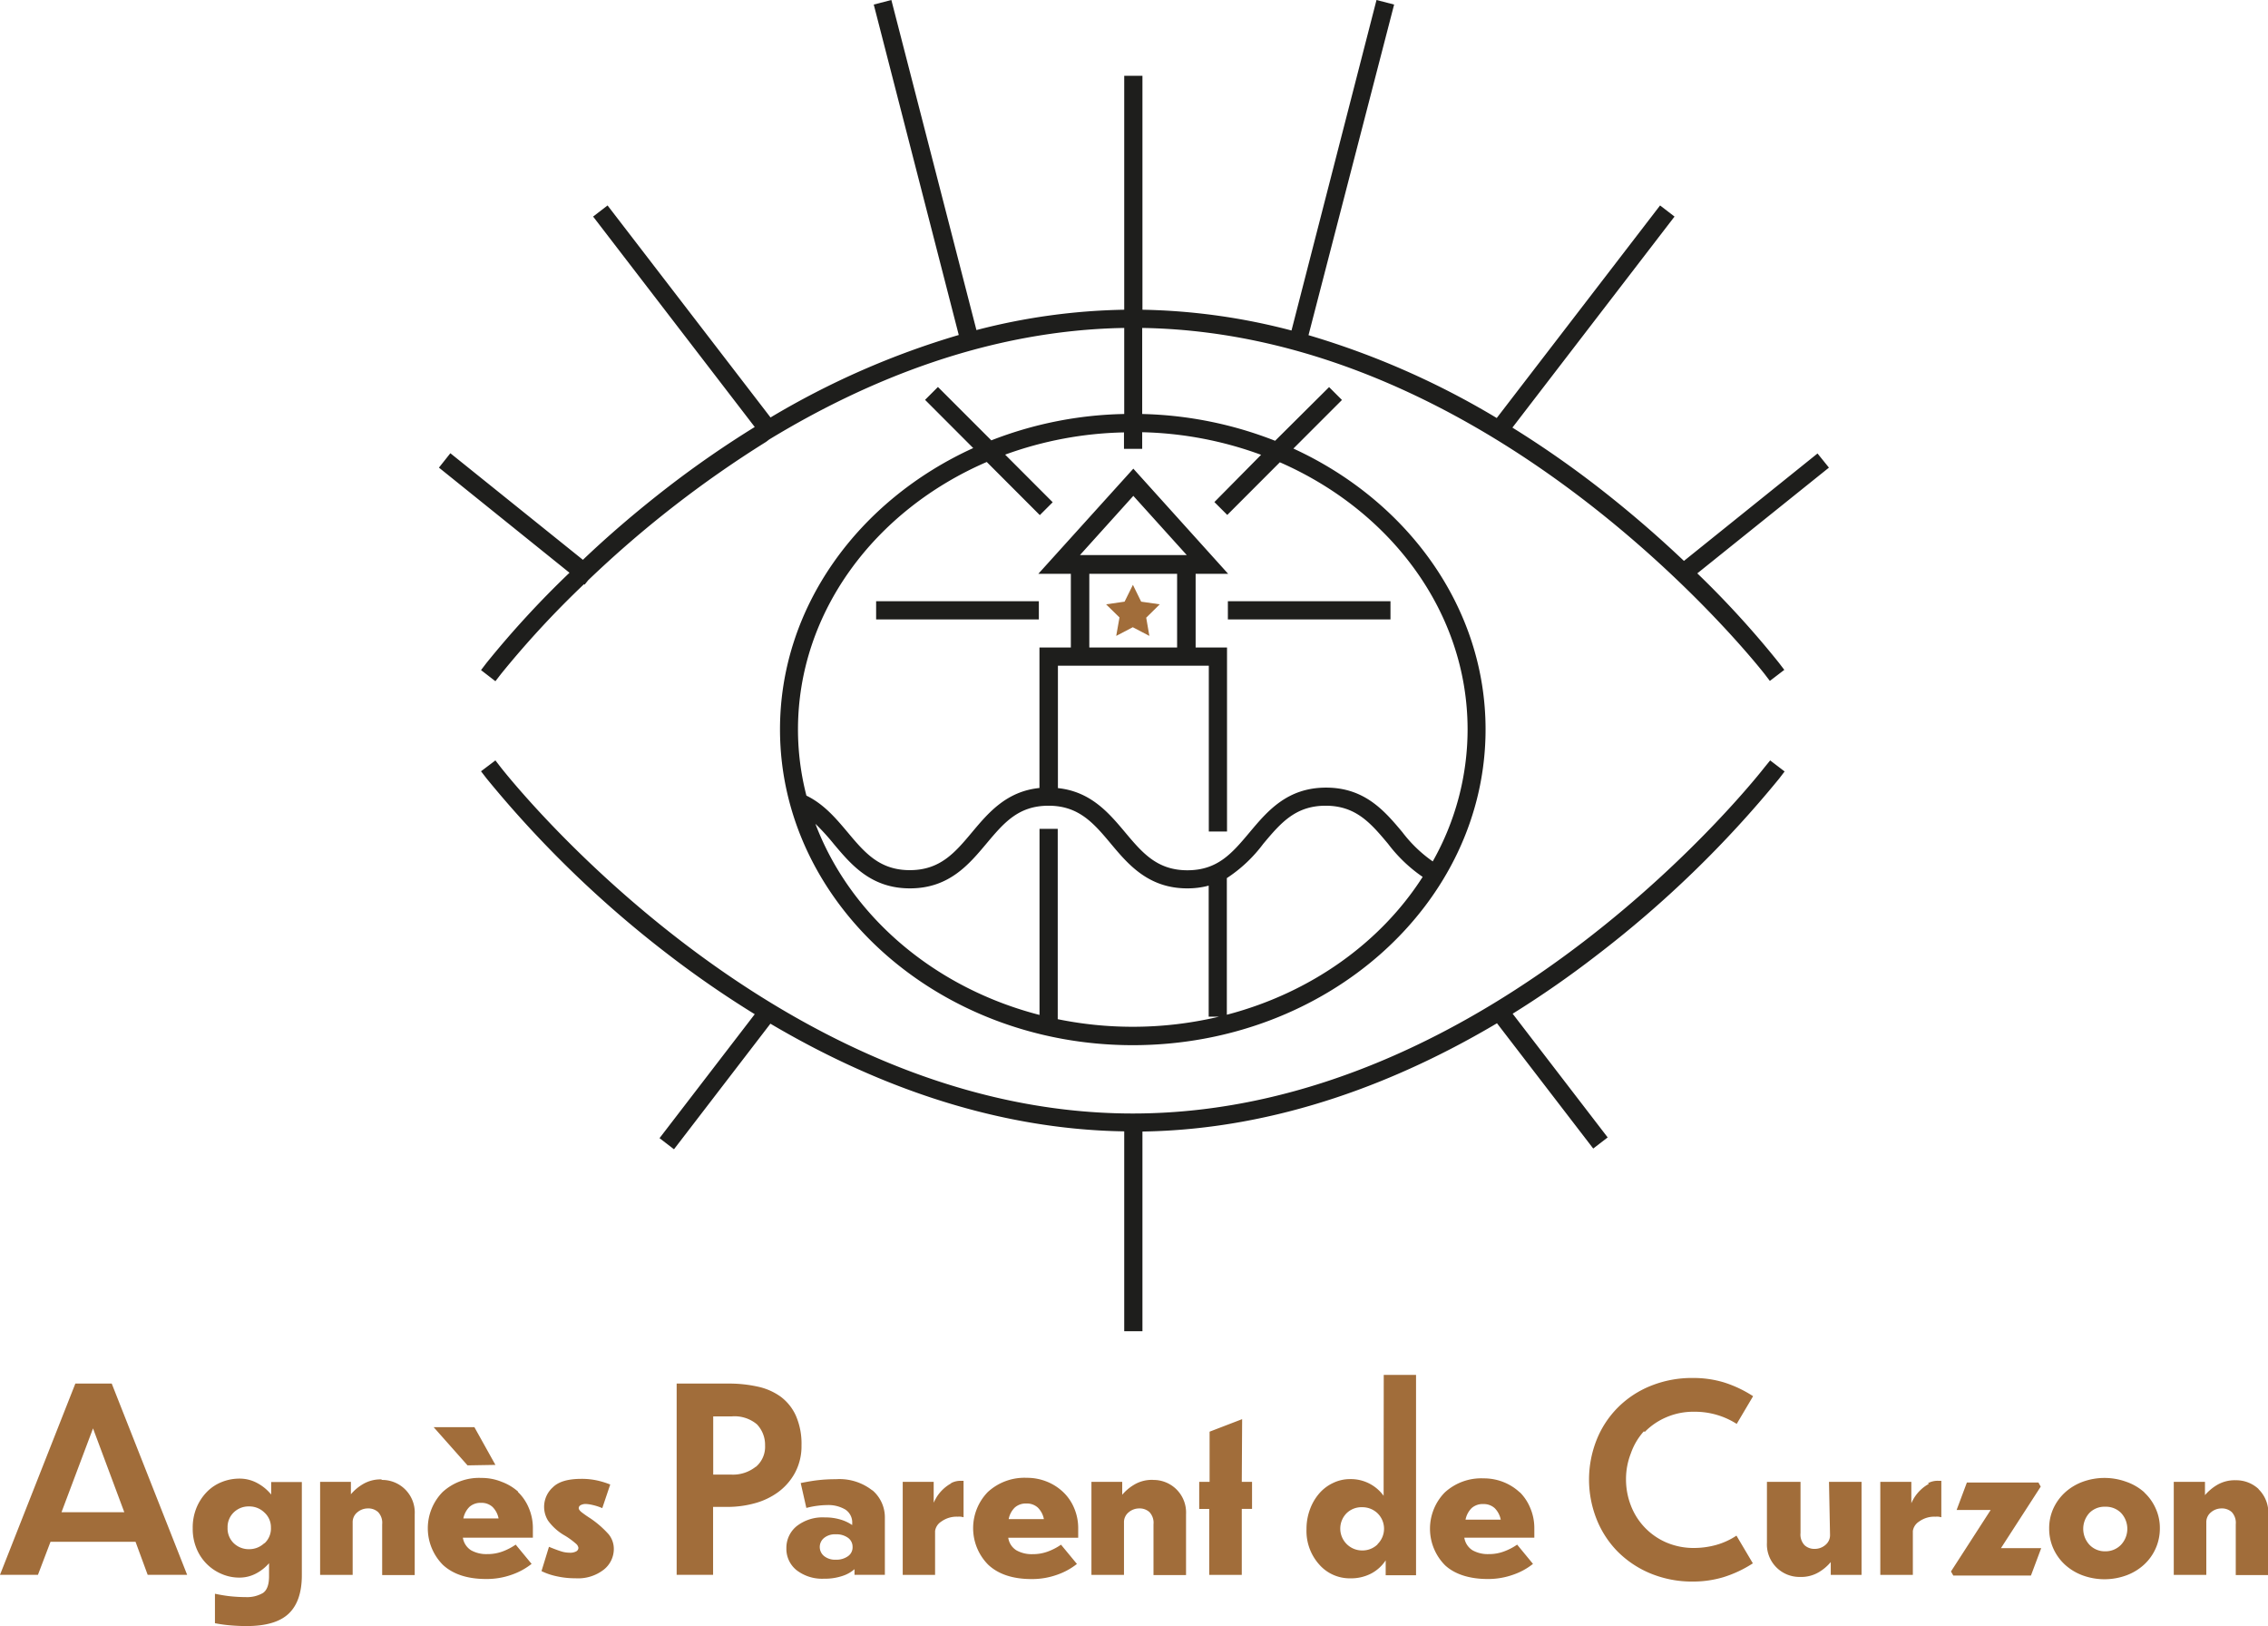
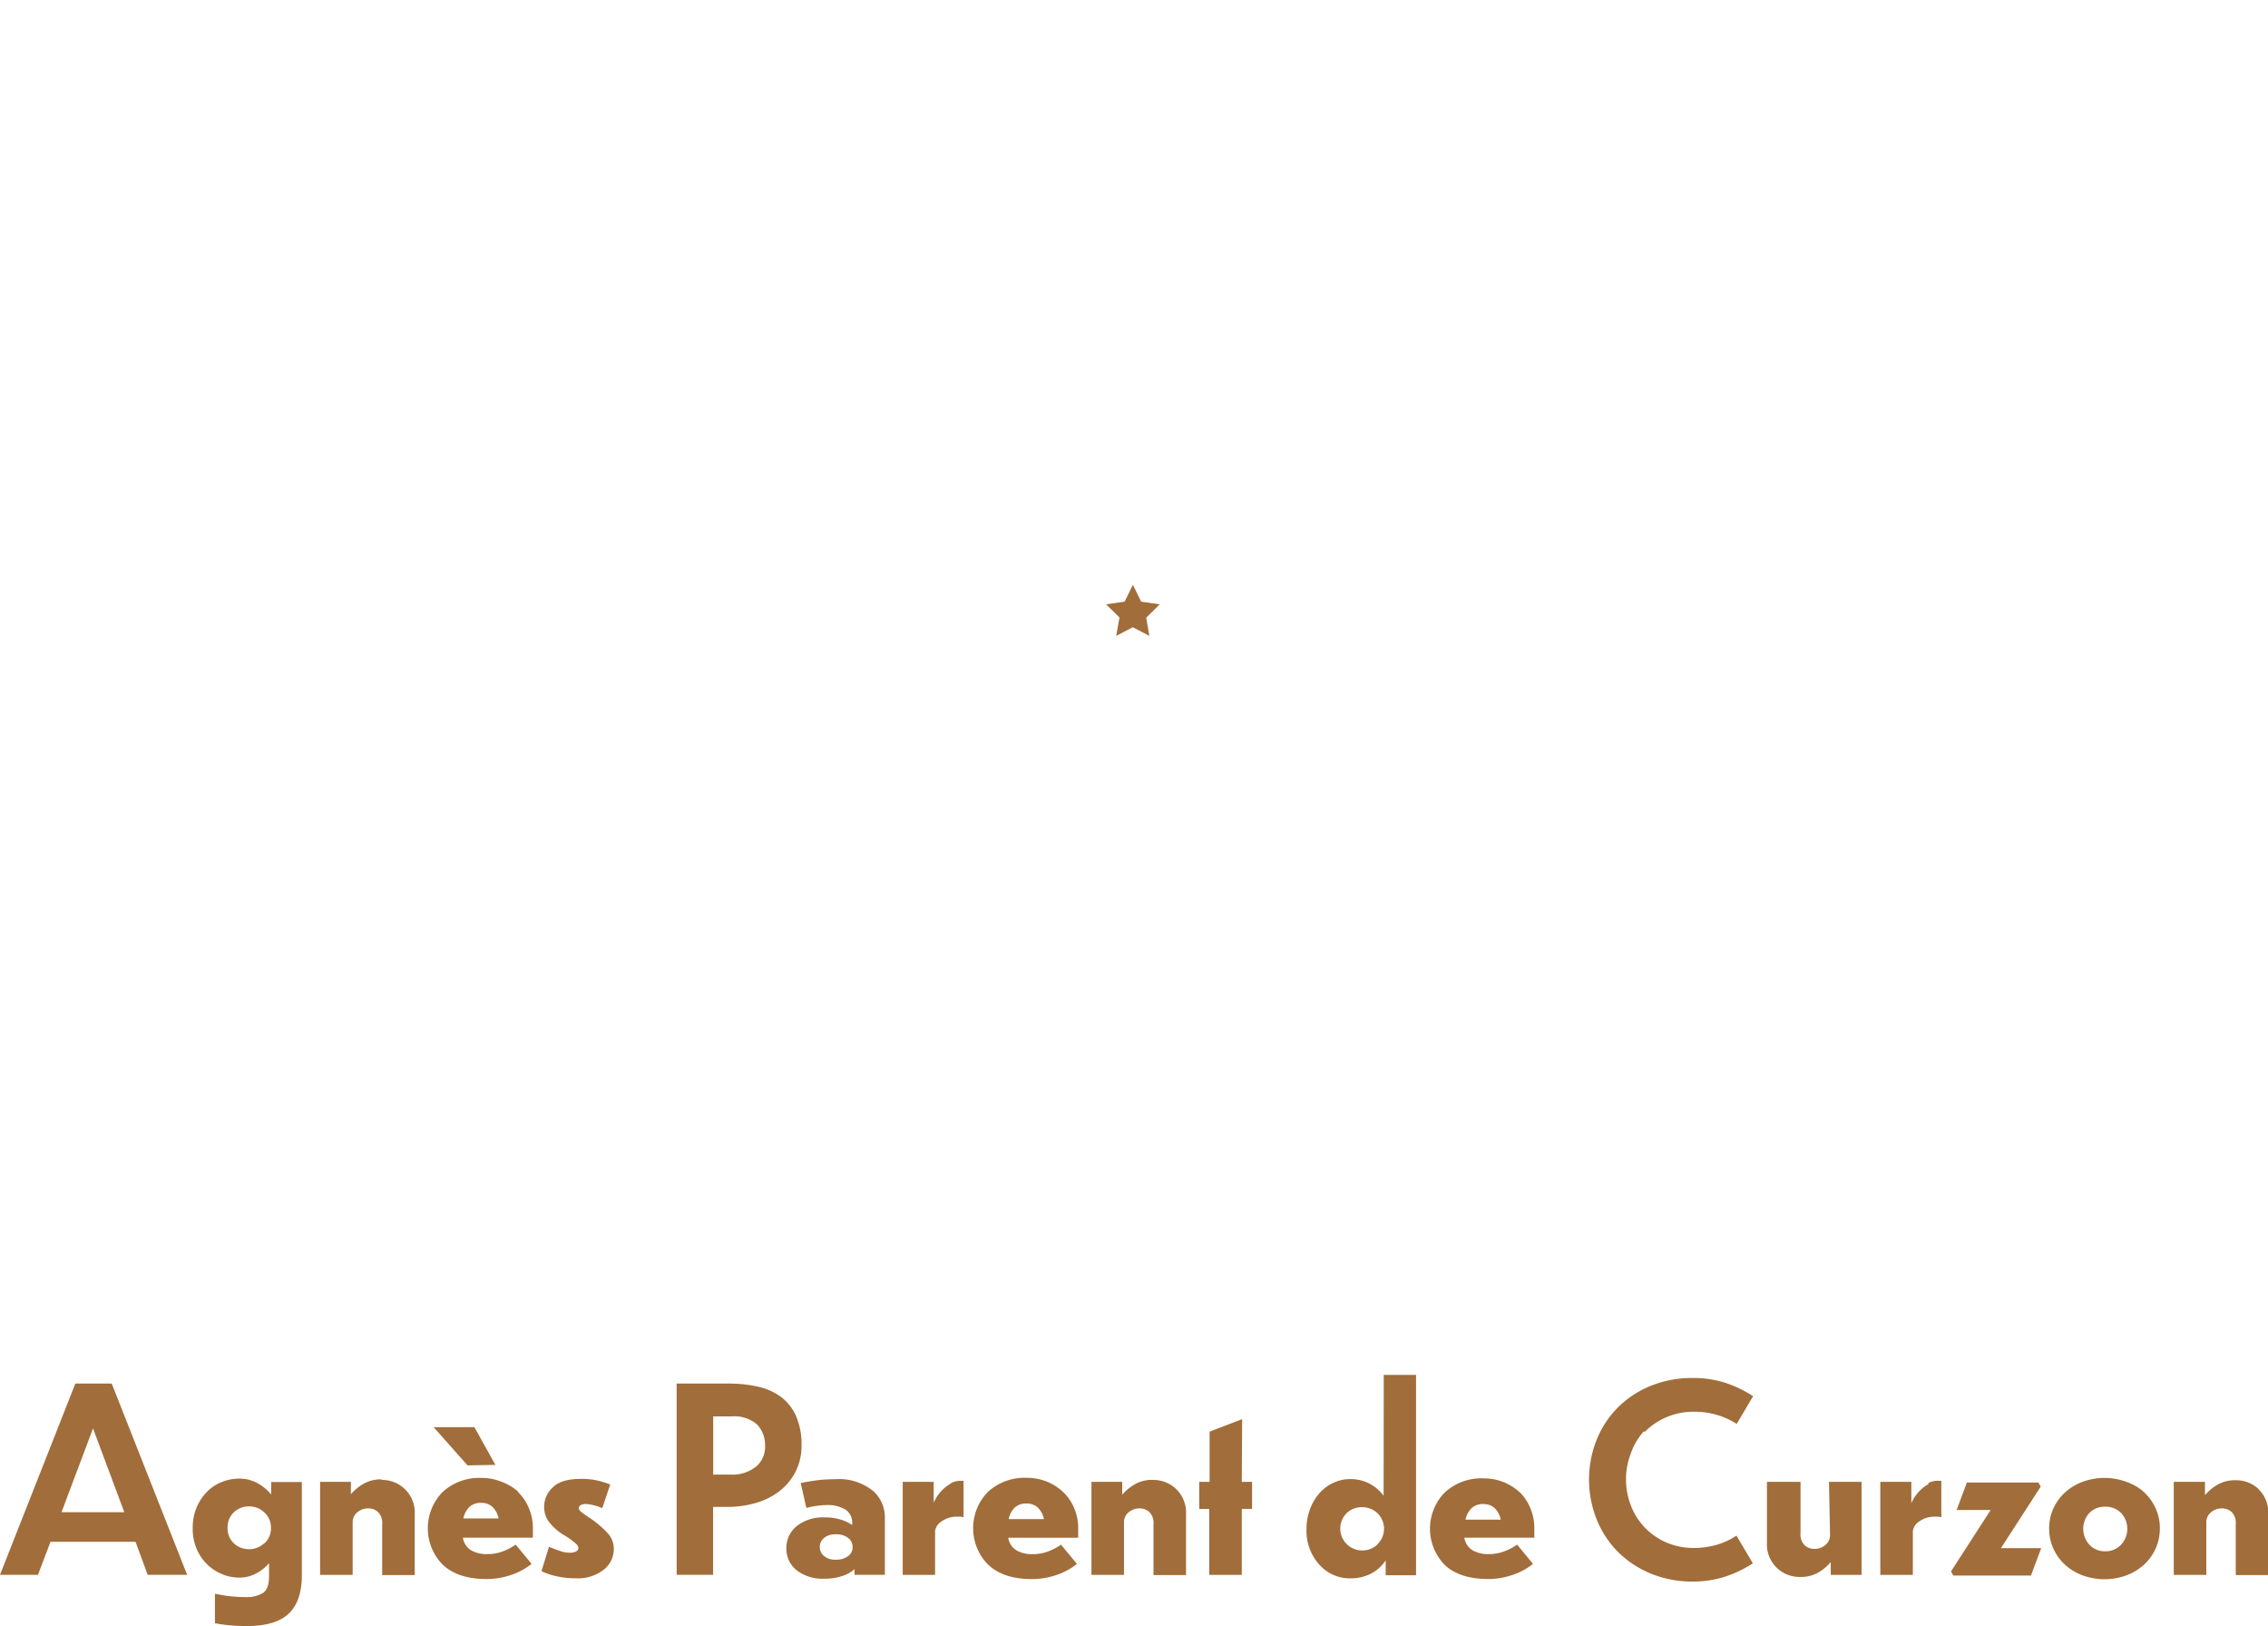
<svg xmlns="http://www.w3.org/2000/svg" id="Calque_1" data-name="Calque 1" viewBox="0 0 373.52 267.76">
  <defs>
    <style>.cls-1{fill:#1e1e1c;}.cls-2{fill:#a16d3a;}</style>
  </defs>
-   <path class="cls-1" d="M279.53,94.41,301.21,77l-1.88-2.33-22,17.69A188,188,0,0,0,263,80.07a165.64,165.64,0,0,0-13.92-9.66l26.7-34.75-2.38-1.83-26.9,35a133.71,133.71,0,0,0-31-13.64L229.6.75,226.7,0l-14,54.42A103.49,103.49,0,0,0,188.15,51V12.48h-3V51a103.14,103.14,0,0,0-24.34,3.35L146.8,0l-2.9.75,14,54.41a134.37,134.37,0,0,0-31,13.58L100.06,33.83l-2.38,1.83L124.3,70.31a167.43,167.43,0,0,0-14.13,9.76C104.8,84.21,100,88.36,96,92.18L74.17,74.63,72.29,77l21.5,17.31a157.32,157.32,0,0,0-13.66,14.84l-.91,1.19,2.37,1.83.92-1.19A155.76,155.76,0,0,1,96.18,96.19l.1.08.59-.73a180.33,180.33,0,0,1,29.31-22.79l0,0,.48-.37C143,62.45,163,54.37,185.15,54V68.17a63.29,63.29,0,0,0-21.89,4.34l-8.79-8.79-2.12,2.12,7.93,7.94c-18.86,8.59-31.82,26.12-31.82,46.32,0,28.66,26.06,52,58.1,52s58.1-23.31,58.1-52c0-20.13-12.88-37.62-31.65-46.24l8-8-2.12-2.12L210,72.58a63.75,63.75,0,0,0-21.89-4.41V54c58.84.94,102,56.37,102.46,56.93l.91,1.19,2.38-1.82-.91-1.19A155.27,155.27,0,0,0,279.53,94.41Zm-93,74.66a61.6,61.6,0,0,1-12.33-1.25V136.48h-3v30.64c-17.35-4.47-31.18-16.32-36.91-31.47a36.71,36.71,0,0,1,3,3.29c2.89,3.44,6.16,7.34,12.57,7.34s9.68-3.9,12.57-7.34,5.26-6.27,10.26-6.27,7.45,2.9,10.27,6.27,6.16,7.34,12.57,7.34a13.31,13.31,0,0,0,3.53-.45v21.58h1.69A61.35,61.35,0,0,1,186.56,169.07Zm15.52-2V144.59a23.54,23.54,0,0,0,6-5.65c2.83-3.37,5.26-6.27,10.27-6.27s7.45,2.9,10.28,6.27a24.44,24.44,0,0,0,5.7,5.45C227.37,155.23,215.84,163.48,202.08,167.08Zm5.64-92.18L200,82.67l2.12,2.12,8.66-8.67c18.29,8,30.92,24.69,30.92,44a44.22,44.22,0,0,1-5.74,21.72,22.29,22.29,0,0,1-5-4.81c-2.88-3.44-6.16-7.34-12.57-7.34s-9.68,3.9-12.57,7.34-5.26,6.27-10.27,6.27-7.44-2.9-10.27-6.27c-2.65-3.16-5.63-6.69-11.05-7.26V109.62h24.85v27.3h3v-30.3h-5.17V94.49h5.36L186.65,77.17,171,94.49h5.36v12.13h-5.17v23.13c-5.44.55-8.43,4.1-11.08,7.26-2.82,3.37-5.26,6.27-10.27,6.27s-7.45-2.9-10.27-6.27c-1.91-2.27-3.89-4.61-6.76-6a43.61,43.61,0,0,1-1.39-10.88c0-19.35,12.7-36.12,31.09-44.06l8.74,8.75,2.12-2.12-7.83-7.84a60.7,60.7,0,0,1,19.57-3.66v2.71h3V71.17A60.63,60.63,0,0,1,207.72,74.9ZM177.86,91.4l8.79-9.75,8.8,9.75Zm16,3.09v12.13H179.4V94.49Zm96.7,31.91c-.44.57-44.36,56.95-104,56.95S83,127,82.51,126.4l-.92-1.19L79.22,127l.91,1.18a180.25,180.25,0,0,0,30,29.05A167.43,167.43,0,0,0,124.3,167l-15.68,20.41,2.38,1.83,15.88-20.68c15.81,9.34,35.86,17.39,58.27,17.73V219.2h3V186.32c22.5-.34,42.58-8.45,58.39-17.83l15.85,20.63,2.38-1.83-15.65-20.37A165.65,165.65,0,0,0,263,157.27,179.71,179.71,0,0,0,293,128.22l.91-1.19-2.38-1.82ZM144.29,102h26.8V99h-26.8Zm57.93,0H229V99H202.22Z" />
  <path class="cls-2" d="M12.41,227.82,0,259.31H6.25l2.07-5.44h14l2,5.44h6.5L18.4,227.82ZM10.13,249l5.19-13.8L20.47,249Zm34.53-2.91a7.6,7.6,0,0,0-2.28-1.88,6.09,6.09,0,0,0-3-.74,7.78,7.78,0,0,0-2.83.55,7.06,7.06,0,0,0-2.45,1.61,8.25,8.25,0,0,0-1.71,2.57,8.61,8.61,0,0,0-.65,3.46,8.39,8.39,0,0,0,.65,3.38,7.69,7.69,0,0,0,4.18,4.16,7.24,7.24,0,0,0,2.81.57,5.8,5.8,0,0,0,2.76-.66,7.34,7.34,0,0,0,2.17-1.71v2.16c0,1.37-.34,2.29-1,2.74a5.18,5.18,0,0,1-2.85.68c-.84,0-1.67-.05-2.47-.13s-1.67-.23-2.59-.42v4.85a23.38,23.38,0,0,0,2.61.36c.87.07,1.75.11,2.62.11,3.18,0,5.49-.69,6.92-2.05s2.16-3.47,2.16-6.31v-2.73c0-1.25,0-2.61,0-4.09s0-3,0-4.54v-4H44.66Zm-1.12,8a3.59,3.59,0,0,1-2.51,1,3.55,3.55,0,0,1-2.55-1,3.38,3.38,0,0,1-1-2.55,3.34,3.34,0,0,1,1-2.49,3.49,3.49,0,0,1,2.55-1,3.53,3.53,0,0,1,2.51,1,3.26,3.26,0,0,1,1.08,2.49A3.3,3.3,0,0,1,43.54,254.14Zm19.31-10.49a5.67,5.67,0,0,0-3.16.83,7.63,7.63,0,0,0-1.9,1.62V244H52.72v15.32h5.36V250.7a2.08,2.08,0,0,1,.78-1.69,2.66,2.66,0,0,1,1.71-.63,2.37,2.37,0,0,1,1.71.61,2.56,2.56,0,0,1,.66,2v8.36H68.3v-10a5.36,5.36,0,0,0-5.45-5.66Zm22.46,2A8.52,8.52,0,0,0,82.63,244a8.69,8.69,0,0,0-3.32-.64,8.89,8.89,0,0,0-6.43,2.33,8.54,8.54,0,0,0,.08,12Q75.48,260,80.07,260a12.27,12.27,0,0,0,4.25-.72,11.09,11.09,0,0,0,3.23-1.77l-2.62-3.17a9.74,9.74,0,0,1-2.15,1.12,7.1,7.1,0,0,1-2.54.44,5.13,5.13,0,0,1-2.66-.63,3,3,0,0,1-1.35-2.07H87.76v-1.52a8.38,8.38,0,0,0-.66-3.35A7.76,7.76,0,0,0,85.31,245.68Zm-9,4.43a3.69,3.69,0,0,1,1-1.9,2.72,2.72,0,0,1,1.92-.67,2.67,2.67,0,0,1,1.88.67,3.61,3.61,0,0,1,1,1.9Zm5.28-8.82-3.46-6.21H71.42L77,241.29ZM97.21,250a17.38,17.38,0,0,1-1.43-1c-.31-.25-.47-.48-.47-.67a.57.57,0,0,1,.32-.49,1.74,1.74,0,0,1,.91-.19,5.82,5.82,0,0,1,1,.15,9.11,9.11,0,0,1,1.65.53l1.31-3.89a14.33,14.33,0,0,0-2.09-.65,11.75,11.75,0,0,0-2.64-.28c-2.2,0-3.77.44-4.73,1.4a4.31,4.31,0,0,0-.78,5.48,8.73,8.73,0,0,0,2.81,2.49,12.64,12.64,0,0,1,1.81,1.33,1.09,1.09,0,0,1,.38.66.68.68,0,0,1-.34.57,2.11,2.11,0,0,1-1.14.23,4.65,4.65,0,0,1-1.45-.25q-.78-.25-1.92-.72l-1.23,4a10.57,10.57,0,0,0,2.45.84,13.78,13.78,0,0,0,3.13.34,6.87,6.87,0,0,0,4.7-1.44,4.33,4.33,0,0,0,1.63-3.33,3.8,3.8,0,0,0-.85-2.47A16.22,16.22,0,0,0,97.21,250ZM132,238a11.48,11.48,0,0,0-.93-4.9,8,8,0,0,0-2.54-3.15,10.08,10.08,0,0,0-3.8-1.64,21.82,21.82,0,0,0-4.68-.49h-8.61v31.49h6V248.13h2.41a16.91,16.91,0,0,0,4.41-.59,11.75,11.75,0,0,0,3.86-1.82,9.67,9.67,0,0,0,2.77-3.14A9.21,9.21,0,0,0,132,238Zm-7.54,3.52a6,6,0,0,1-4,1.29h-3v-9.58h3a5.73,5.73,0,0,1,4.2,1.3A4.89,4.89,0,0,1,126,238,4.33,4.33,0,0,1,124.5,241.52Zm19.19,3.88a8.73,8.73,0,0,0-6-1.83,24.67,24.67,0,0,0-2.87.15c-.84.09-1.81.26-2.91.48l.93,4.1a13.71,13.71,0,0,1,2-.38,12.18,12.18,0,0,1,1.37-.09,5.49,5.49,0,0,1,3.06.74,2.55,2.55,0,0,1,1.12,2.3v.25a6.72,6.72,0,0,0-1.9-.9,8.67,8.67,0,0,0-2.61-.36,6.91,6.91,0,0,0-4.65,1.45,4.6,4.6,0,0,0-1.68,3.61,4.5,4.5,0,0,0,1.68,3.63,6.88,6.88,0,0,0,4.52,1.4,9,9,0,0,0,3.08-.47,5.5,5.5,0,0,0,1.94-1.1v.93h5v-9.37A5.86,5.86,0,0,0,143.69,245.4Zm-4,10.85a3.23,3.23,0,0,1-2,.57,2.86,2.86,0,0,1-1.92-.59,1.92,1.92,0,0,1,0-3,2.86,2.86,0,0,1,1.92-.59,3.24,3.24,0,0,1,2,.57,1.8,1.8,0,0,1,.76,1.49A1.76,1.76,0,0,1,139.65,256.25Zm17-12a6.38,6.38,0,0,0-1.31.95,6.68,6.68,0,0,0-1,1.18,9.11,9.11,0,0,0-.57,1.06V244h-5.1v15.32H154v-7.22a2.2,2.2,0,0,1,1-1.54,4.3,4.3,0,0,1,2.72-.82,4.91,4.91,0,0,1,.53,0l.44.09v-6h-.5A3.36,3.36,0,0,0,156.62,244.22Zm18.47,1.46a8.41,8.41,0,0,0-2.68-1.73,8.67,8.67,0,0,0-3.31-.64,8.92,8.92,0,0,0-6.44,2.33,8.54,8.54,0,0,0,.08,12q2.52,2.34,7.12,2.34a12.22,12.22,0,0,0,4.24-.72,11,11,0,0,0,3.23-1.77l-2.62-3.17a9.52,9.52,0,0,1-2.15,1.12,7.06,7.06,0,0,1-2.54.44,5.1,5.1,0,0,1-2.65-.63,2.92,2.92,0,0,1-1.35-2.07h11.52v-1.52a8.38,8.38,0,0,0-.66-3.35A7.76,7.76,0,0,0,175.09,245.68Zm-9,4.43a3.61,3.61,0,0,1,1-1.9,2.72,2.72,0,0,1,1.92-.67,2.67,2.67,0,0,1,1.88.67,3.61,3.61,0,0,1,1,1.9Zm23.76-6.46a5.67,5.67,0,0,0-3.16.83,7.63,7.63,0,0,0-1.9,1.62V244h-5.07v15.32h5.36V250.7a2.08,2.08,0,0,1,.78-1.69,2.66,2.66,0,0,1,1.71-.63,2.39,2.39,0,0,1,1.71.61,2.56,2.56,0,0,1,.66,2v8.36h5.36v-10a5.36,5.36,0,0,0-5.45-5.66Zm14.69-10-5.36,2.06V244H197.5v4.47h1.65v10.85h5.36V248.46h1.69V244h-1.69Zm23.3,12.62a6.66,6.66,0,0,0-5.49-2.75,6.39,6.39,0,0,0-2.84.64,6.83,6.83,0,0,0-2.28,1.73,8.38,8.38,0,0,0-1.52,2.61,9.22,9.22,0,0,0-.57,3.25,8.26,8.26,0,0,0,2.09,5.83,6.67,6.67,0,0,0,5.12,2.28,7.19,7.19,0,0,0,3.42-.78,6.48,6.48,0,0,0,2.41-2.18v2.45h5V226.39h-5.32Zm-1,8a3.57,3.57,0,0,1-2.56,1,3.6,3.6,0,0,1-2.55-6.12,3.49,3.49,0,0,1,2.55-1,3.6,3.6,0,0,1,2.56,1,3.55,3.55,0,0,1,0,5.08Zm23.49-8.5a8.52,8.52,0,0,0-2.68-1.73,8.73,8.73,0,0,0-3.32-.64,8.89,8.89,0,0,0-6.43,2.33,8.54,8.54,0,0,0,.08,12C239.59,259.21,242,260,245,260a12.18,12.18,0,0,0,4.24-.72,10.83,10.83,0,0,0,3.23-1.77l-2.61-3.17a9.59,9.59,0,0,1-2.16,1.12,7,7,0,0,1-2.53.44,5.13,5.13,0,0,1-2.66-.63,3,3,0,0,1-1.35-2.07h11.53v-1.52a8.38,8.38,0,0,0-.66-3.35A7.91,7.91,0,0,0,250.27,245.68Zm-9,4.43a3.69,3.69,0,0,1,1-1.9,2.72,2.72,0,0,1,1.92-.67,2.69,2.69,0,0,1,1.88.67,3.68,3.68,0,0,1,1,1.9Zm29.51-14.44a11,11,0,0,1,3.55-2.42,11.21,11.21,0,0,1,4.6-.91,12.79,12.79,0,0,1,7,2l2.7-4.56a19.48,19.48,0,0,0-4.89-2.3,17.37,17.37,0,0,0-5-.7,18.1,18.1,0,0,0-7,1.31,16.11,16.11,0,0,0-5.4,3.57,15.85,15.85,0,0,0-3.48,5.31,17.71,17.71,0,0,0,0,13.07,16,16,0,0,0,3.48,5.34,16.62,16.62,0,0,0,5.4,3.59,17.92,17.92,0,0,0,7,1.33,17.41,17.41,0,0,0,5-.72,19.44,19.44,0,0,0,4.85-2.28l-2.7-4.56a11.77,11.77,0,0,1-3.37,1.54,13.74,13.74,0,0,1-3.59.49,11.37,11.37,0,0,1-4.6-.91,10.83,10.83,0,0,1-5.83-6.08,11.85,11.85,0,0,1-.8-4.33,11.56,11.56,0,0,1,.8-4.26A10.6,10.6,0,0,1,270.74,235.67Zm30.52,16.93a2.07,2.07,0,0,1-.78,1.69,2.66,2.66,0,0,1-1.71.63,2.37,2.37,0,0,1-1.71-.61,2.56,2.56,0,0,1-.66-2V244H291v10a5.36,5.36,0,0,0,5.45,5.66,5.67,5.67,0,0,0,3.16-.82,7.64,7.64,0,0,0,1.9-1.63v2.11h5.07V244h-5.36Zm16.27-8.38a6.38,6.38,0,0,0-1.31.95,6.68,6.68,0,0,0-1,1.18,6.81,6.81,0,0,0-.57,1.06V244h-5.11v15.32h5.36v-7.22a2.22,2.22,0,0,1,1-1.54,4.28,4.28,0,0,1,2.72-.82,4.91,4.91,0,0,1,.53,0l.44.09v-6h-.5A3.31,3.31,0,0,0,317.53,244.22Zm18.43.45-.38-.68H323.93l-1.69,4.52h5.61l-6.54,10.13.38.67h12.79l1.69-4.51h-6.63Zm17.13,1A8.77,8.77,0,0,0,350.2,244a10.5,10.5,0,0,0-7.22,0,8.88,8.88,0,0,0-2.89,1.75,8.27,8.27,0,0,0-1.92,2.64,7.85,7.85,0,0,0-.69,3.29,8,8,0,0,0,.69,3.31,8.14,8.14,0,0,0,1.92,2.66,8.88,8.88,0,0,0,2.89,1.75,10.5,10.5,0,0,0,7.22,0,8.77,8.77,0,0,0,2.89-1.75,8.05,8.05,0,0,0,2.62-6,7.71,7.71,0,0,0-.7-3.29A8,8,0,0,0,353.09,245.7Zm-3.92,8.59a3.53,3.53,0,0,1-2.58,1.06,3.49,3.49,0,0,1-2.59-1.06,3.87,3.87,0,0,1,0-5.28,3.48,3.48,0,0,1,2.59-1,3.52,3.52,0,0,1,2.58,1,3.84,3.84,0,0,1,0,5.28Zm22.75-9.12a5.4,5.4,0,0,0-3.84-1.52,5.71,5.71,0,0,0-3.17.83,8,8,0,0,0-1.9,1.62V244H358v15.32h5.36V250.7a2.08,2.08,0,0,1,.78-1.69,2.66,2.66,0,0,1,1.71-.63,2.4,2.4,0,0,1,1.71.61,2.6,2.6,0,0,1,.65,2v8.36h5.36v-10A5.42,5.42,0,0,0,371.92,245.17ZM183.83,104.71l2.73-1.43,2.73,1.43-.52-3L191,99.51l-3.06-.44-1.36-2.77-1.37,2.77-3.05.44,2.21,2.16Z" />
</svg>